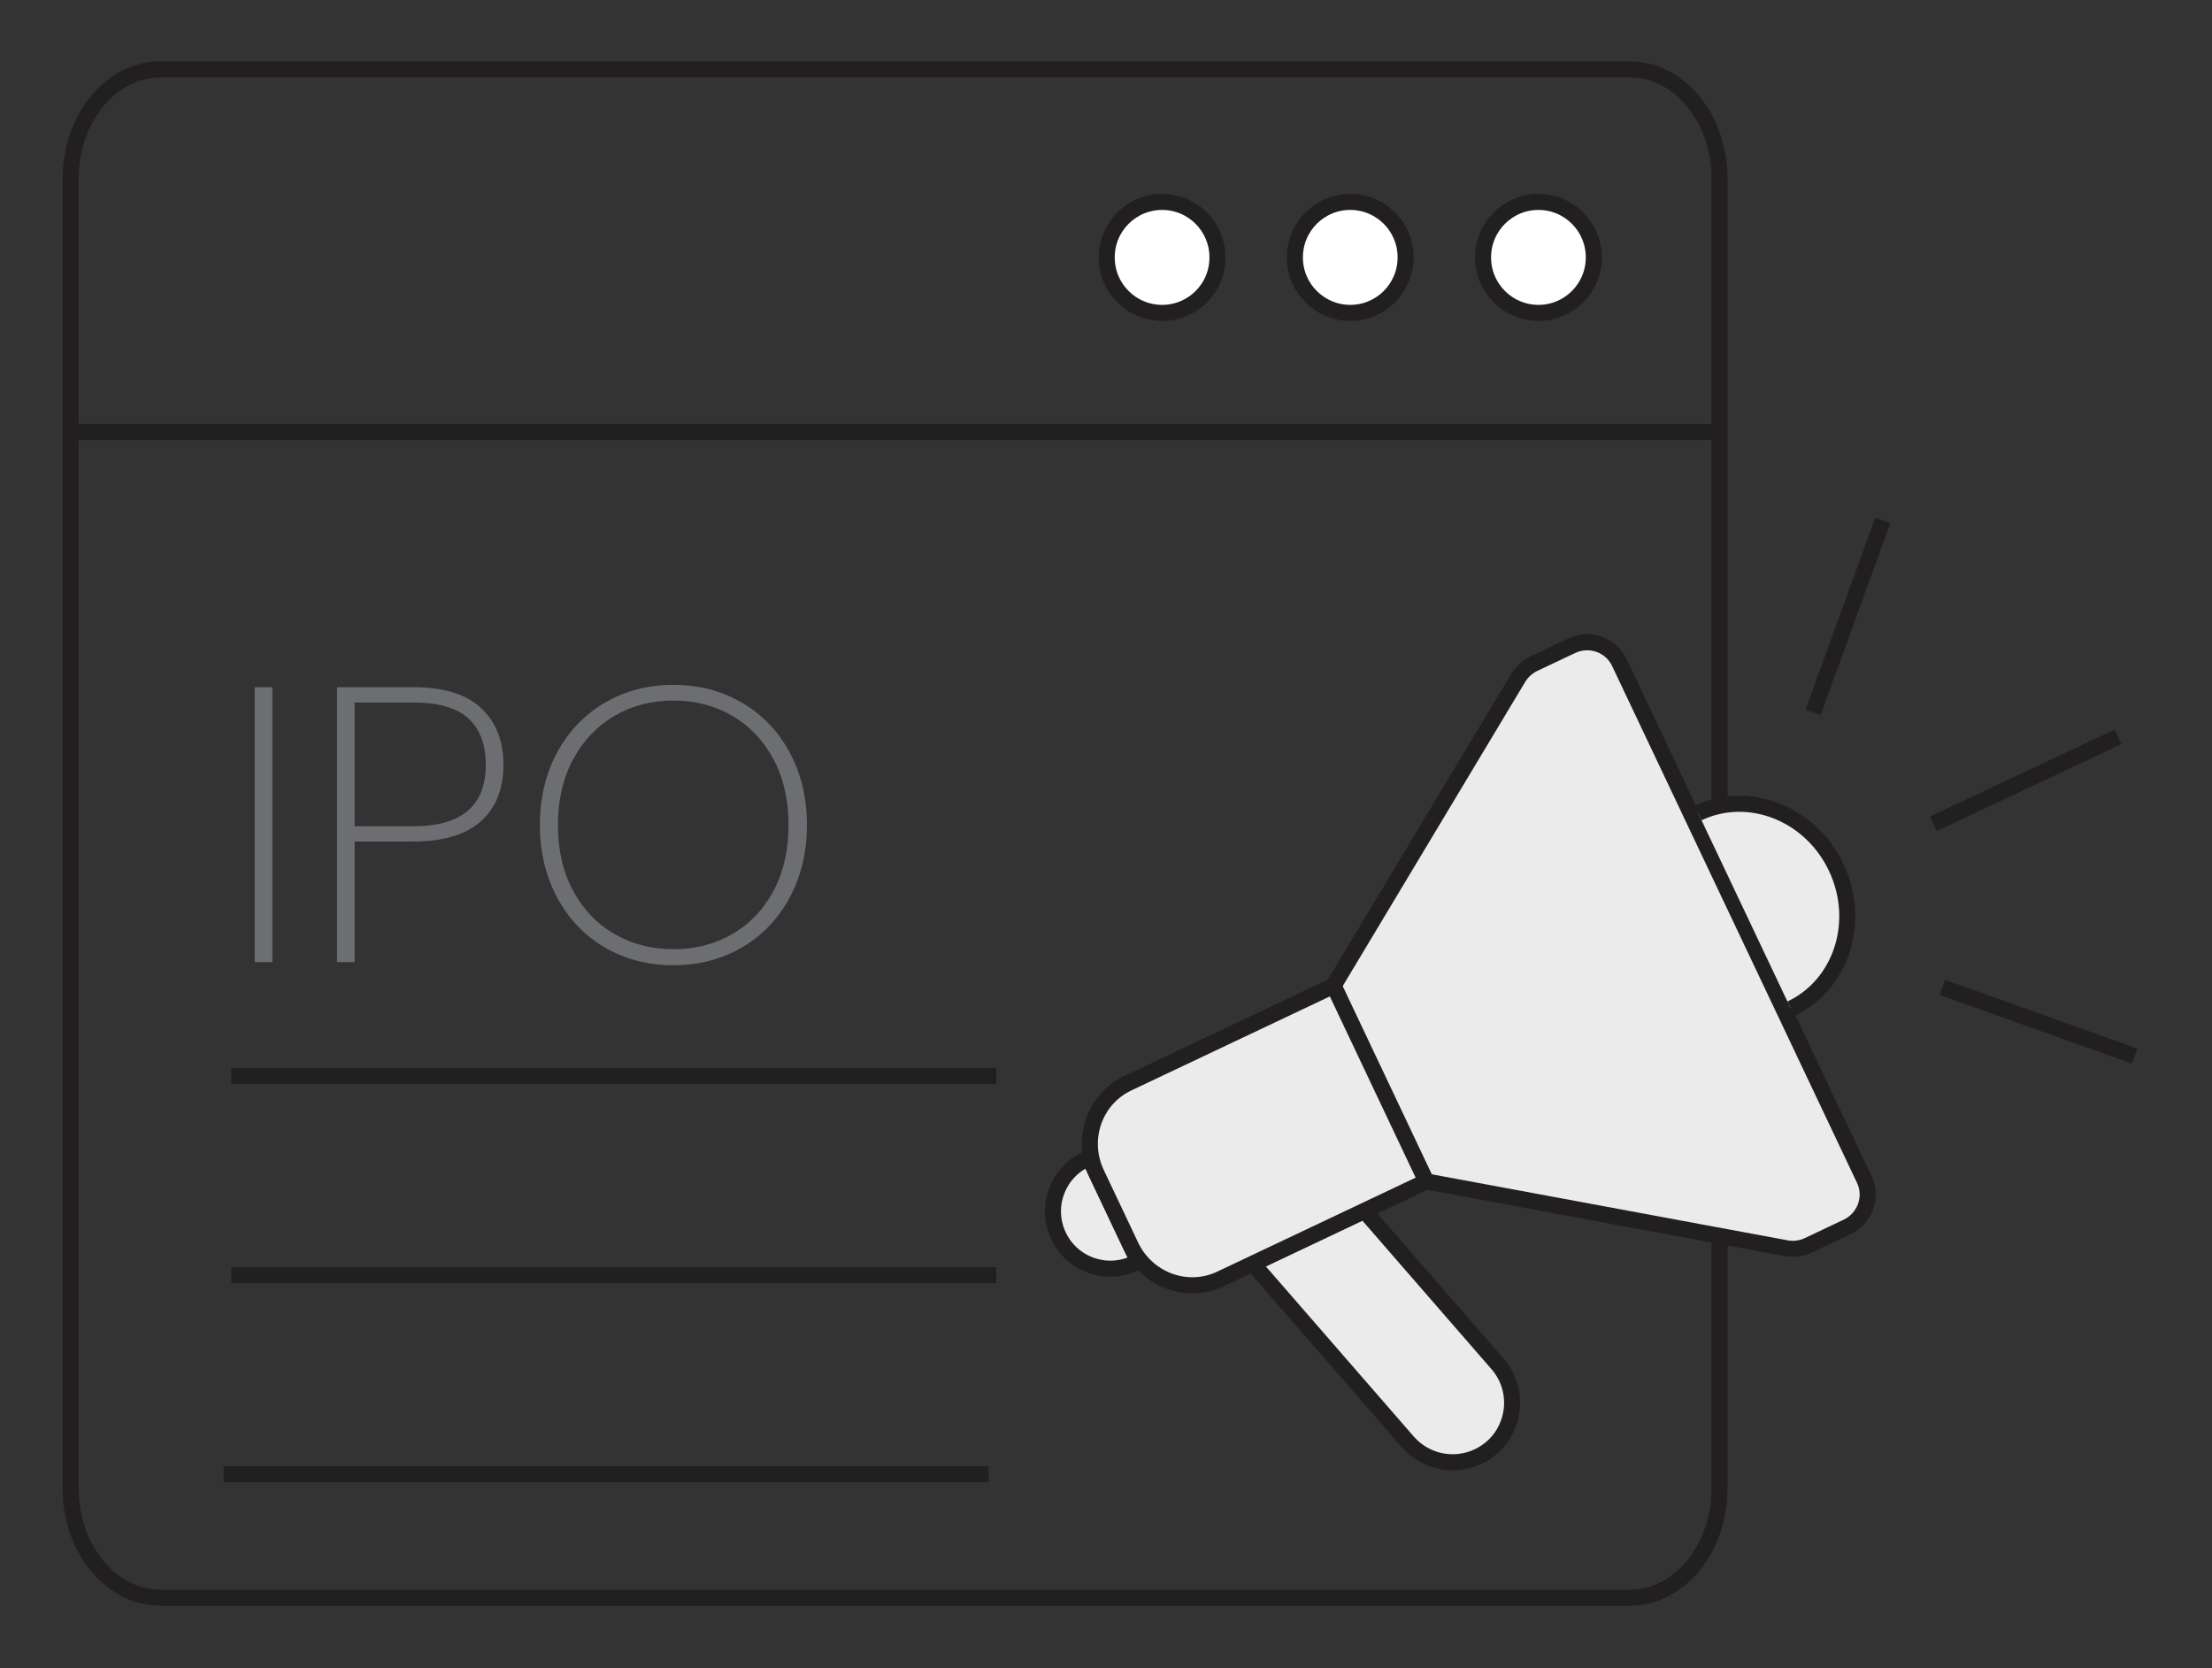
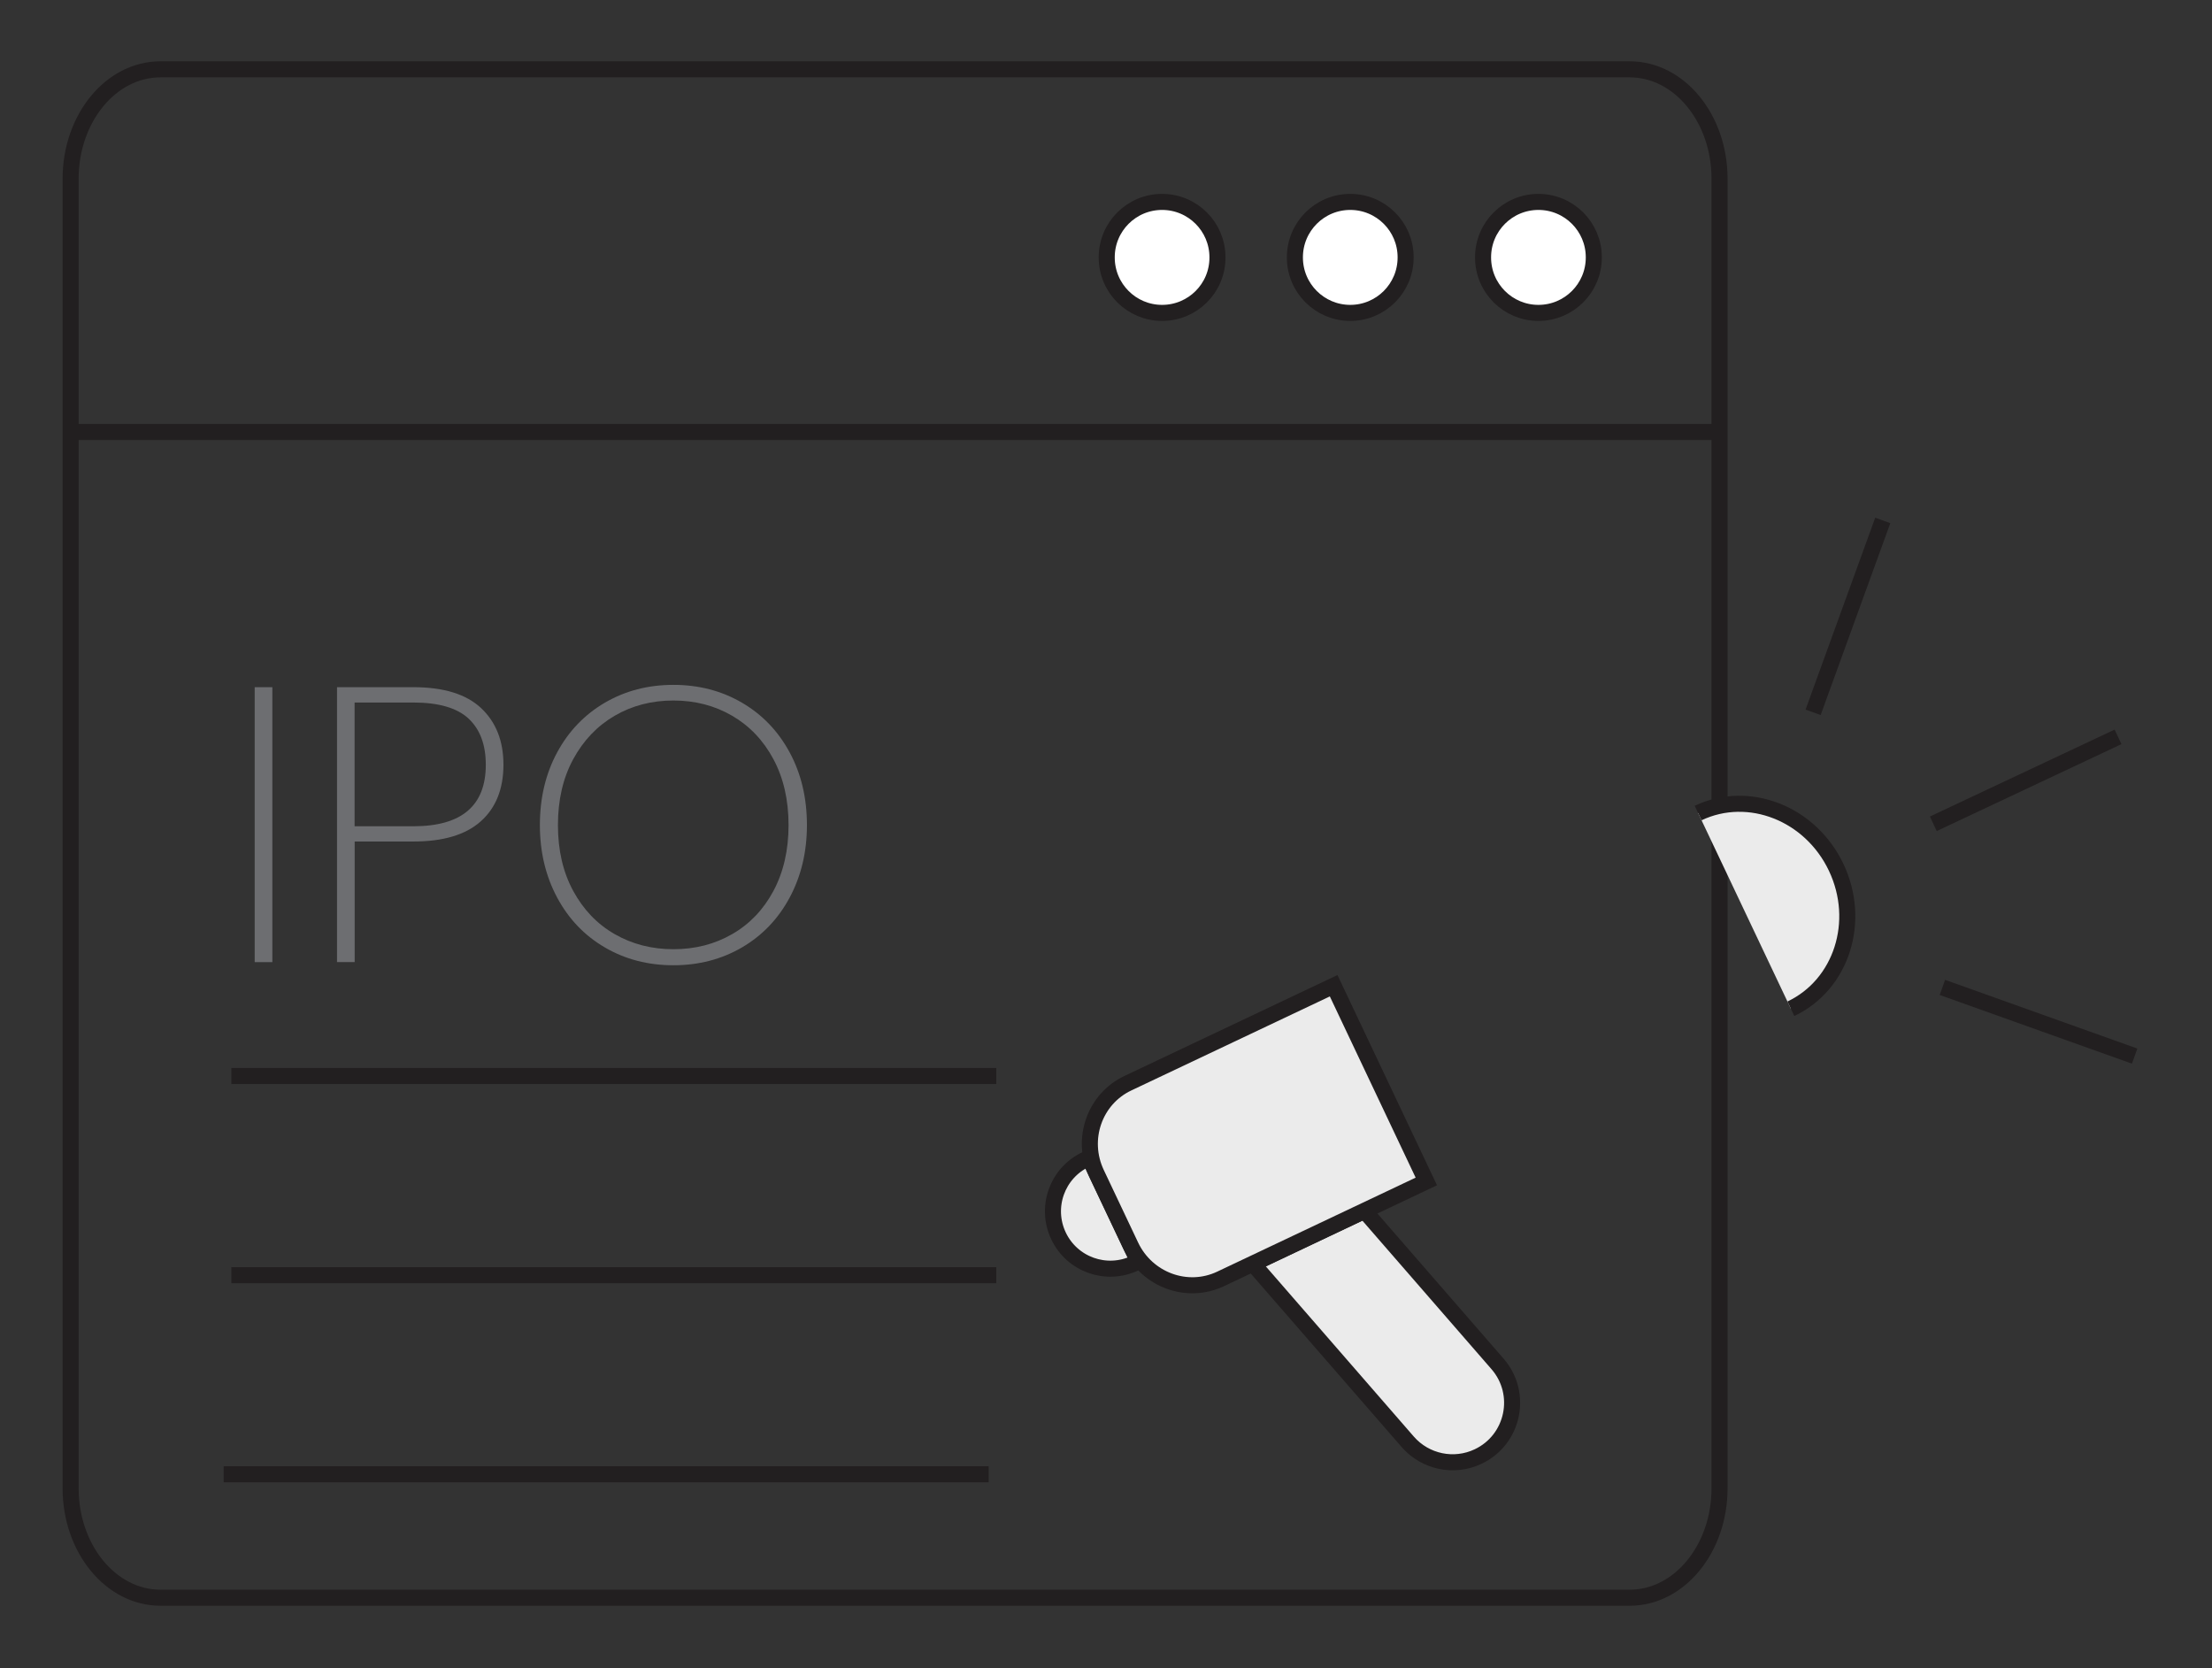
<svg xmlns="http://www.w3.org/2000/svg" version="1.1" id="Layer_1" x="0px" y="0px" viewBox="0 0 275.66 207.86" style="enable-background:new 0 0 275.66 207.86;" xml:space="preserve">
  <rect x="0" y="0" width="275.66" height="207.86" fill="#333333" stroke="none" />
  <style type="text/css">
	.st0{fill:#EBEBEB;}
	.st1{fill:#FFFFFF;}
	.st2{fill:none;stroke:#221F20;stroke-width:3;stroke-miterlimit:10;}
	.st3{fill:#FFFFFF;stroke:#221F20;stroke-width:2;stroke-miterlimit:10;}
	.st4{fill:#FFFFFF;stroke:#221F20;stroke-width:3;stroke-miterlimit:10;}
	.st5{fill:none;stroke:#221F20;stroke-width:2;stroke-miterlimit:10;}
	.st6{fill:#EBEBEB;stroke:#221F20;stroke-width:2;stroke-miterlimit:10;}
	.st7{fill:#6D6E71;}
</style>
  <rect x="-874.87" y="-276.79" class="st0" width="328.7" height="299.06" />
  <rect x="1395.99" y="-211.67" class="st1" width="360.16" height="228.71" />
  <g>
    <g>
      <g>
        <g>
          <path class="st2" d="M2.05-172.7" />
        </g>
      </g>
      <path class="st2" d="M-201.84-185.48v-147.49c0-6.81,5.52-12.33,12.33-12.33H12.32c6.81,0,12.33,5.52,12.33,12.33v147.49    c0,6.81-5.52,12.33-12.33,12.33h-201.82C-196.32-173.15-201.84-178.67-201.84-185.48z" />
      <line class="st2" x1="24.65" y1="-304.45" x2="-201.84" y2="-304.45" />
      <g>
        <path class="st3" d="M-44.97-317.61L-44.97-317.61c-3.82,0-6.92-3.1-6.92-6.92v-0.03c0-3.82,3.1-6.92,6.92-6.92l0,0     c3.82,0,6.92,3.1,6.92,6.92v0.03C-38.05-320.71-41.15-317.61-44.97-317.61z" />
        <path class="st3" d="M-21.47-317.61L-21.47-317.61c-3.82,0-6.92-3.1-6.92-6.92v-0.03c0-3.82,3.1-6.92,6.92-6.92l0,0     c3.82,0,6.92,3.1,6.92,6.92v0.03C-14.55-320.71-17.65-317.61-21.47-317.61z" />
        <path class="st3" d="M2.03-317.61L2.03-317.61c-3.82,0-6.92-3.1-6.92-6.92v-0.03c0-3.82,3.1-6.92,6.92-6.92l0,0     c3.82,0,6.92,3.1,6.92,6.92v0.03C8.95-320.71,5.86-317.61,2.03-317.61z" />
      </g>
    </g>
    <line class="st2" x1="-179.25" y1="-238.31" x2="-83.68" y2="-238.31" />
    <line class="st2" x1="-180.2" y1="-263.18" x2="-84.64" y2="-263.18" />
    <line class="st2" x1="-179.25" y1="-288.06" x2="-83.68" y2="-288.06" />
    <line class="st2" x1="-179.25" y1="-213.44" x2="-83.68" y2="-213.44" />
    <line class="st2" x1="-180.2" y1="-188.57" x2="-84.64" y2="-188.57" />
    <g>
      <g>
        <g>
          <path class="st4" d="M-4.79-222.97l-27.49,13.03c-4.48,2.12-9.85,0.15-12-4.4l-4.6-9.7c-2.15-4.55-0.27-9.95,4.2-12.07      l27.49-13.03L-4.79-222.97z" />
          <path class="st4" d="M-16.61-249.42l24.25-40.95c0.48-0.81,1.2-1.46,2.05-1.87l4.99-2.37c2.37-1.12,5.2-0.11,6.32,2.26      l32.75,69.12c1.12,2.37,0.11,5.2-2.26,6.32l-5.11,2.42c-0.91,0.43-1.93,0.56-2.92,0.37l-47.67-9.13" />
          <path class="st4" d="M2.13-186.2L2.13-186.2c-3.22,1.53-7.06,0.72-9.4-1.97l-20.71-23.82l14.92-7.07L4.73-198.6      C8.18-194.63,6.89-188.45,2.13-186.2z" />
          <g>
            <path class="st4" d="M-43.3-212.26l-0.45,0.21c-3.83,1.81-8.4,0.18-10.21-3.64l0,0c-1.81-3.83-0.18-8.4,3.64-10.21l0.45-0.21       L-43.3-212.26z" />
          </g>
        </g>
        <path class="st4" d="M31.54-272.23c6.77-3.21,15.04,0.05,18.47,7.27l0,0c3.42,7.23,0.71,15.69-6.07,18.9" />
      </g>
      <line class="st4" x1="62.99" y1="-270.79" x2="87.68" y2="-282.41" />
      <line class="st4" x1="46.92" y1="-285.69" x2="56.23" y2="-311.34" />
      <line class="st4" x1="64.21" y1="-248.92" x2="89.9" y2="-239.73" />
    </g>
  </g>
  <rect x="455.92" y="-426.61" class="st0" width="63.53" height="45.53" />
  <g>
    <g>
      <path class="st2" d="M191.73,199.54" />
    </g>
  </g>
  <path class="st5" d="M8.8,185.45V22.28c0-7.53,5.01-13.64,11.19-13.64h183.11c6.18,0,11.19,6.11,11.19,13.64v163.17  c0,7.53-5.01,13.64-11.19,13.64H19.99C13.81,199.09,8.8,192.98,8.8,185.45z" />
  <line class="st5" x1="214.28" y1="53.83" x2="8.8" y2="53.83" />
  <g>
    <path class="st3" d="M144.82,38.99L144.82,38.99c-3.81,0-6.9-3.09-6.9-6.9v-0.03c0-3.81,3.09-6.9,6.9-6.9l0,0   c3.81,0,6.9,3.09,6.9,6.9v0.03C151.73,35.9,148.64,38.99,144.82,38.99z" />
    <path class="st3" d="M168.27,38.99L168.27,38.99c-3.81,0-6.9-3.09-6.9-6.9v-0.03c0-3.81,3.09-6.9,6.9-6.9l0,0   c3.81,0,6.9,3.09,6.9,6.9v0.03C175.17,35.9,172.08,38.99,168.27,38.99z" />
    <path class="st3" d="M191.72,38.99L191.72,38.99c-3.81,0-6.9-3.09-6.9-6.9v-0.03c0-3.81,3.09-6.9,6.9-6.9l0,0   c3.81,0,6.9,3.09,6.9,6.9v0.03C198.62,35.9,195.53,38.99,191.72,38.99z" />
  </g>
  <line class="st5" x1="28.83" y1="134.08" x2="124.16" y2="134.08" />
  <line class="st5" x1="28.83" y1="158.9" x2="124.16" y2="158.9" />
  <line class="st5" x1="27.87" y1="183.71" x2="123.21" y2="183.71" />
  <g>
    <g>
-       <path class="st6" d="M166.19,122.83l23.02-38.37c0.46-0.76,1.13-1.37,1.94-1.76l4.71-2.23c2.23-1.06,4.89-0.13,5.94,2.08    l30.53,64.43c1.05,2.21,0.08,4.85-2.15,5.91l-4.83,2.29c-0.86,0.41-1.82,0.53-2.75,0.36l-44.84-8.32" />
      <path class="st6" d="M184.2,181.5L184.2,181.5c-3,1.42-6.58,0.67-8.76-1.83l-19.31-22.2l13.91-6.59l16.58,19.07    C189.84,173.65,188.64,179.4,184.2,181.5z" />
      <g>
        <path class="st6" d="M141.85,157.2l-0.42,0.2c-3.57,1.69-7.83,0.17-9.52-3.4l0,0c-1.69-3.57-0.17-7.83,3.4-9.52l0.42-0.2     L141.85,157.2z" />
      </g>
      <path class="st6" d="M177.75,147.22l-25.63,12.14c-4.17,1.98-9.18,0.14-11.19-4.1l-4.28-9.04c-2.01-4.24-0.26-9.28,3.92-11.25    l25.63-12.14L177.75,147.22z" />
    </g>
    <path class="st6" d="M211.62,101.31c6.31-2.99,14.02,0.04,17.21,6.78l0,0c3.19,6.74,0.66,14.62-5.65,17.61" />
  </g>
  <line class="st6" x1="240.93" y1="102.65" x2="263.95" y2="91.82" />
  <line class="st6" x1="225.95" y1="88.76" x2="234.63" y2="64.85" />
  <line class="st6" x1="242.06" y1="123.04" x2="266.02" y2="131.6" />
  <g>
    <path class="st7" d="M33.94,85.63v34.26h-2.2V85.63H33.94z" />
    <path class="st7" d="M59.91,102.35c-1.89,1.68-4.69,2.51-8.39,2.51h-7.32v15.03h-2.2V85.63h9.52c3.77,0,6.59,0.87,8.44,2.61   c1.85,1.74,2.78,4.09,2.78,7.05C62.74,98.32,61.79,100.67,59.91,102.35z M60.54,95.3c0-2.51-0.72-4.42-2.15-5.76   c-1.43-1.33-3.73-2-6.88-2h-7.32v15.42h7.32C57.53,102.96,60.54,100.4,60.54,95.3z" />
    <path class="st7" d="M75.38,118.06c-2.54-1.48-4.52-3.55-5.95-6.22c-1.43-2.67-2.15-5.68-2.15-9.03c0-3.38,0.72-6.4,2.15-9.05   c1.43-2.65,3.42-4.72,5.95-6.2c2.54-1.48,5.38-2.22,8.54-2.22c3.16,0,6,0.74,8.54,2.22c2.54,1.48,4.52,3.55,5.95,6.2   c1.43,2.65,2.15,5.67,2.15,9.05c0,3.35-0.72,6.36-2.15,9.03c-1.43,2.67-3.42,4.74-5.95,6.22c-2.54,1.48-5.39,2.22-8.54,2.22   C80.76,120.28,77.91,119.54,75.38,118.06z M91.24,116.4c2.18-1.25,3.9-3.05,5.15-5.39c1.25-2.34,1.88-5.08,1.88-8.2   s-0.63-5.86-1.88-8.2c-1.25-2.34-2.97-4.15-5.15-5.42c-2.18-1.27-4.62-1.9-7.32-1.9c-2.7,0-5.14,0.63-7.32,1.9   c-2.18,1.27-3.9,3.08-5.17,5.42c-1.27,2.34-1.9,5.08-1.9,8.2s0.63,5.86,1.9,8.2c1.27,2.34,2.99,4.14,5.17,5.39   c2.18,1.25,4.62,1.88,7.32,1.88C86.62,118.28,89.06,117.66,91.24,116.4z" />
  </g>
</svg>